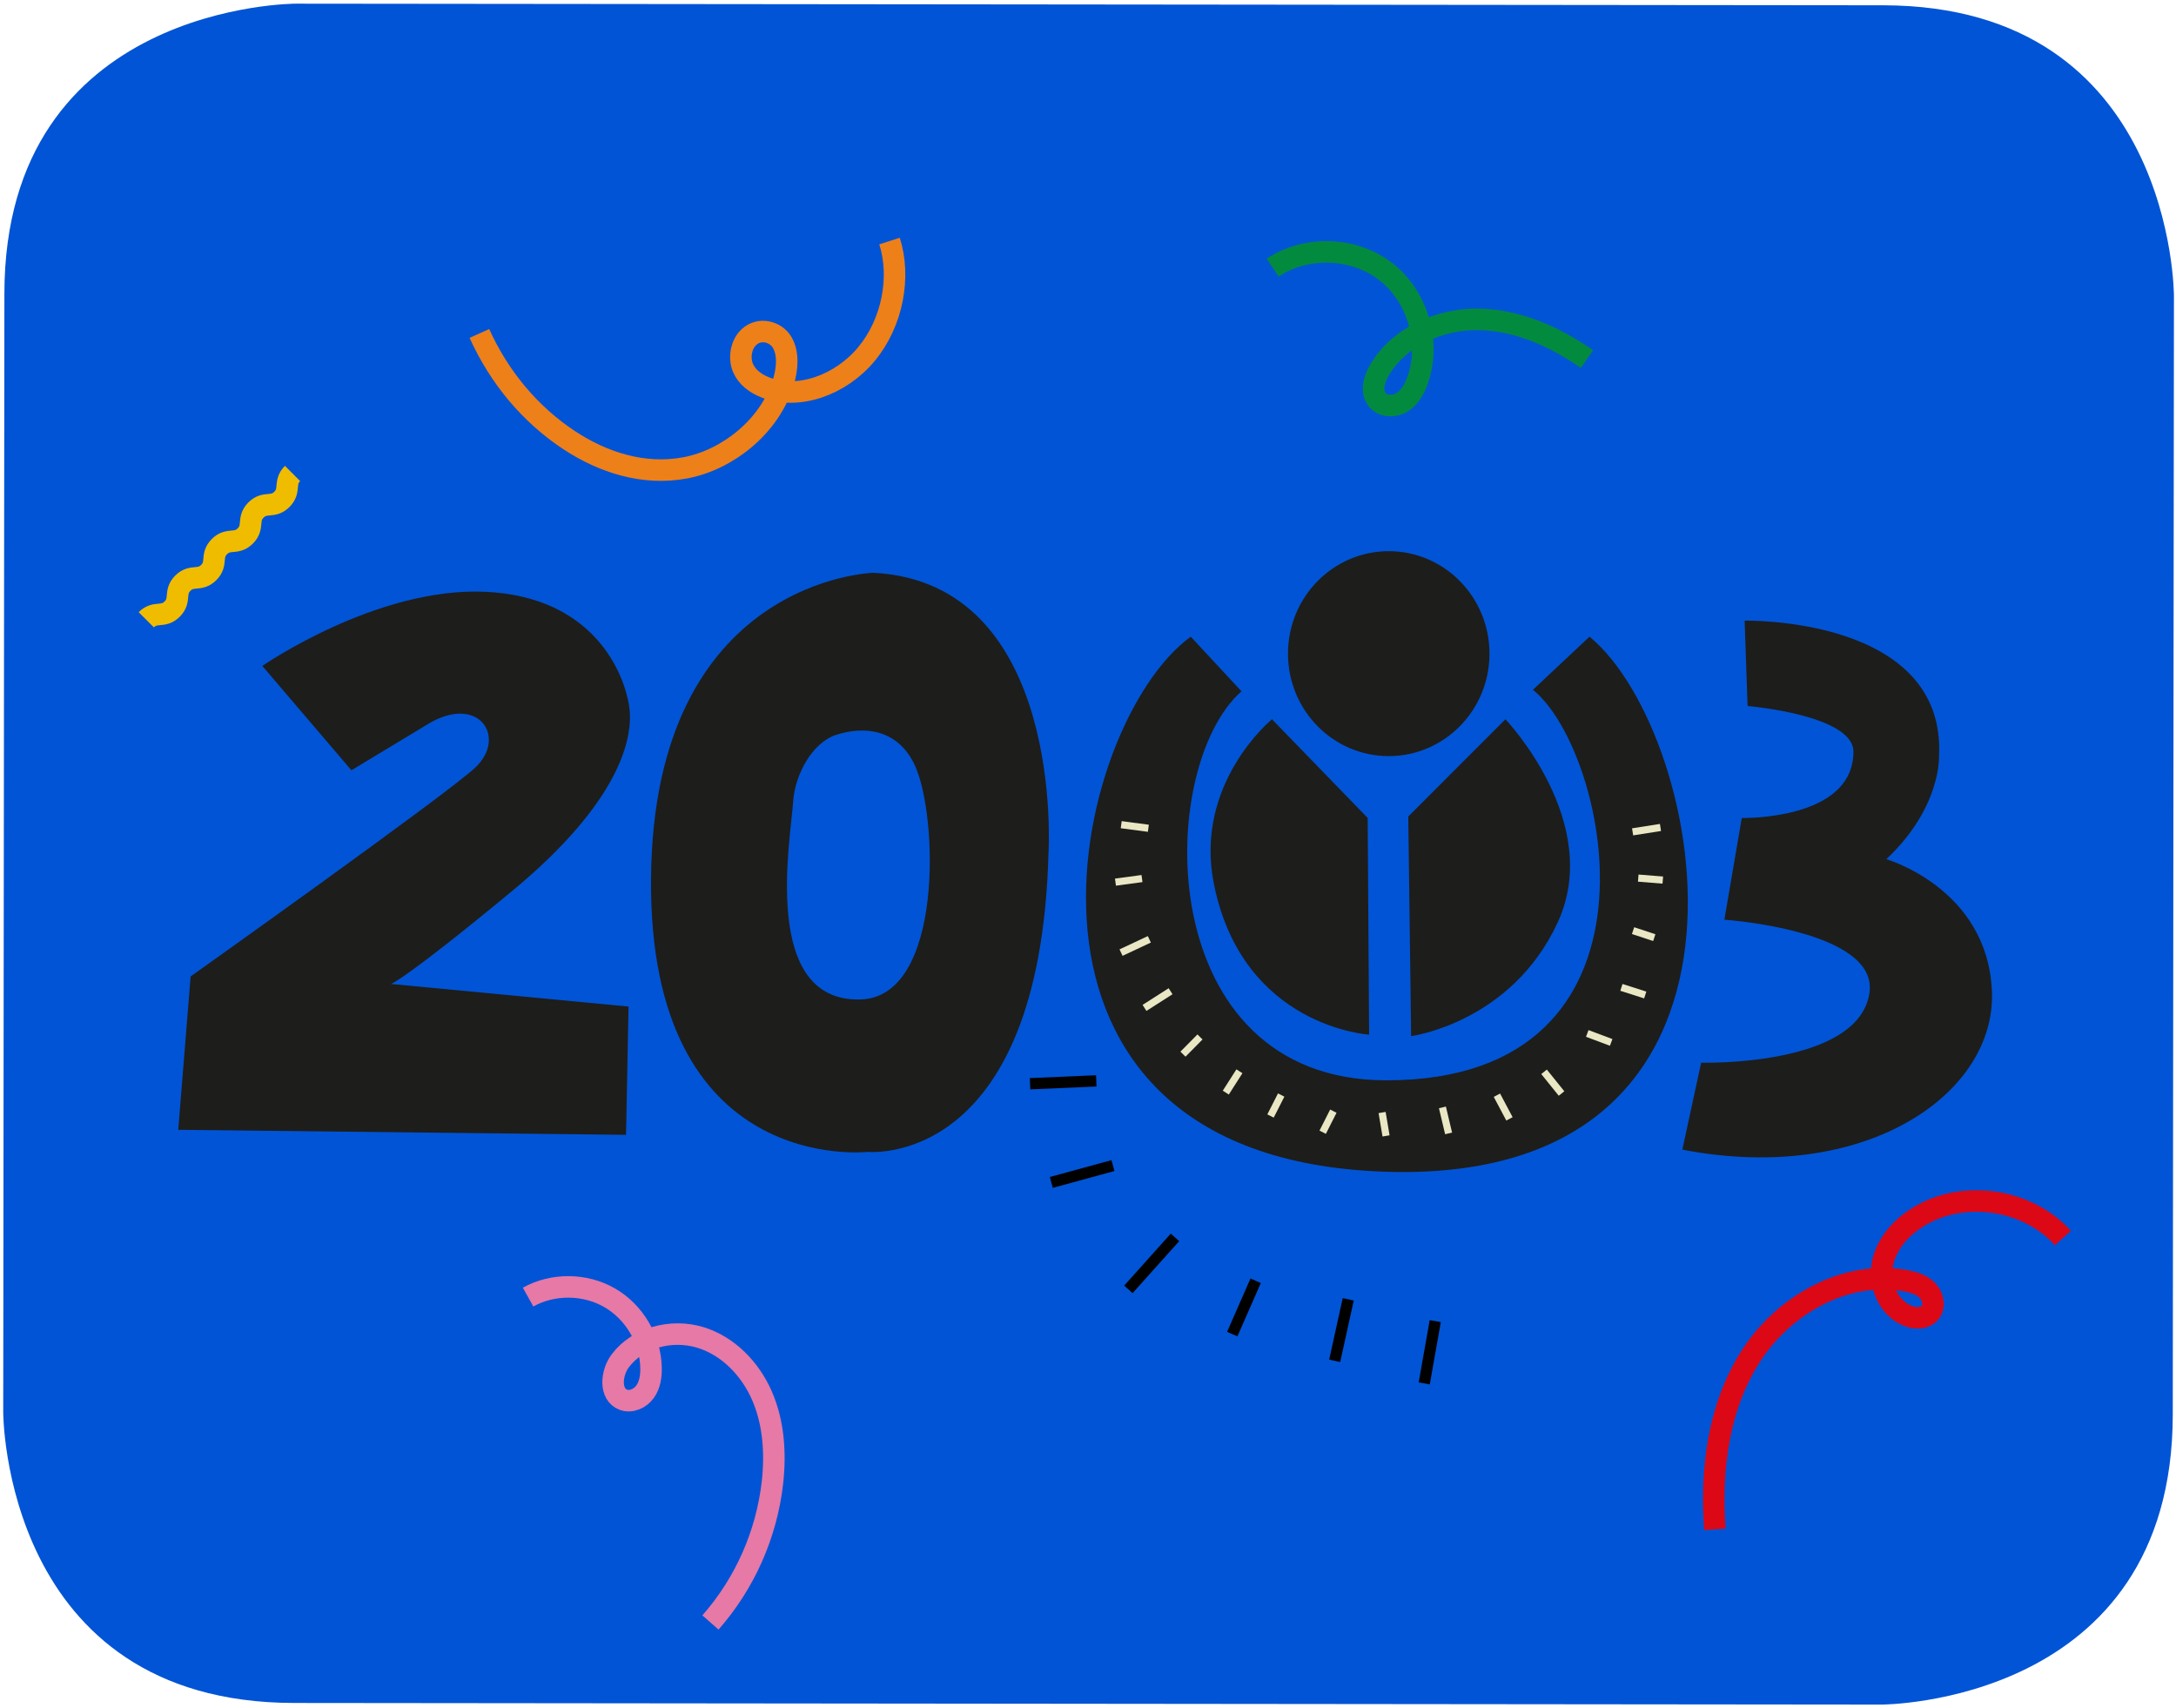
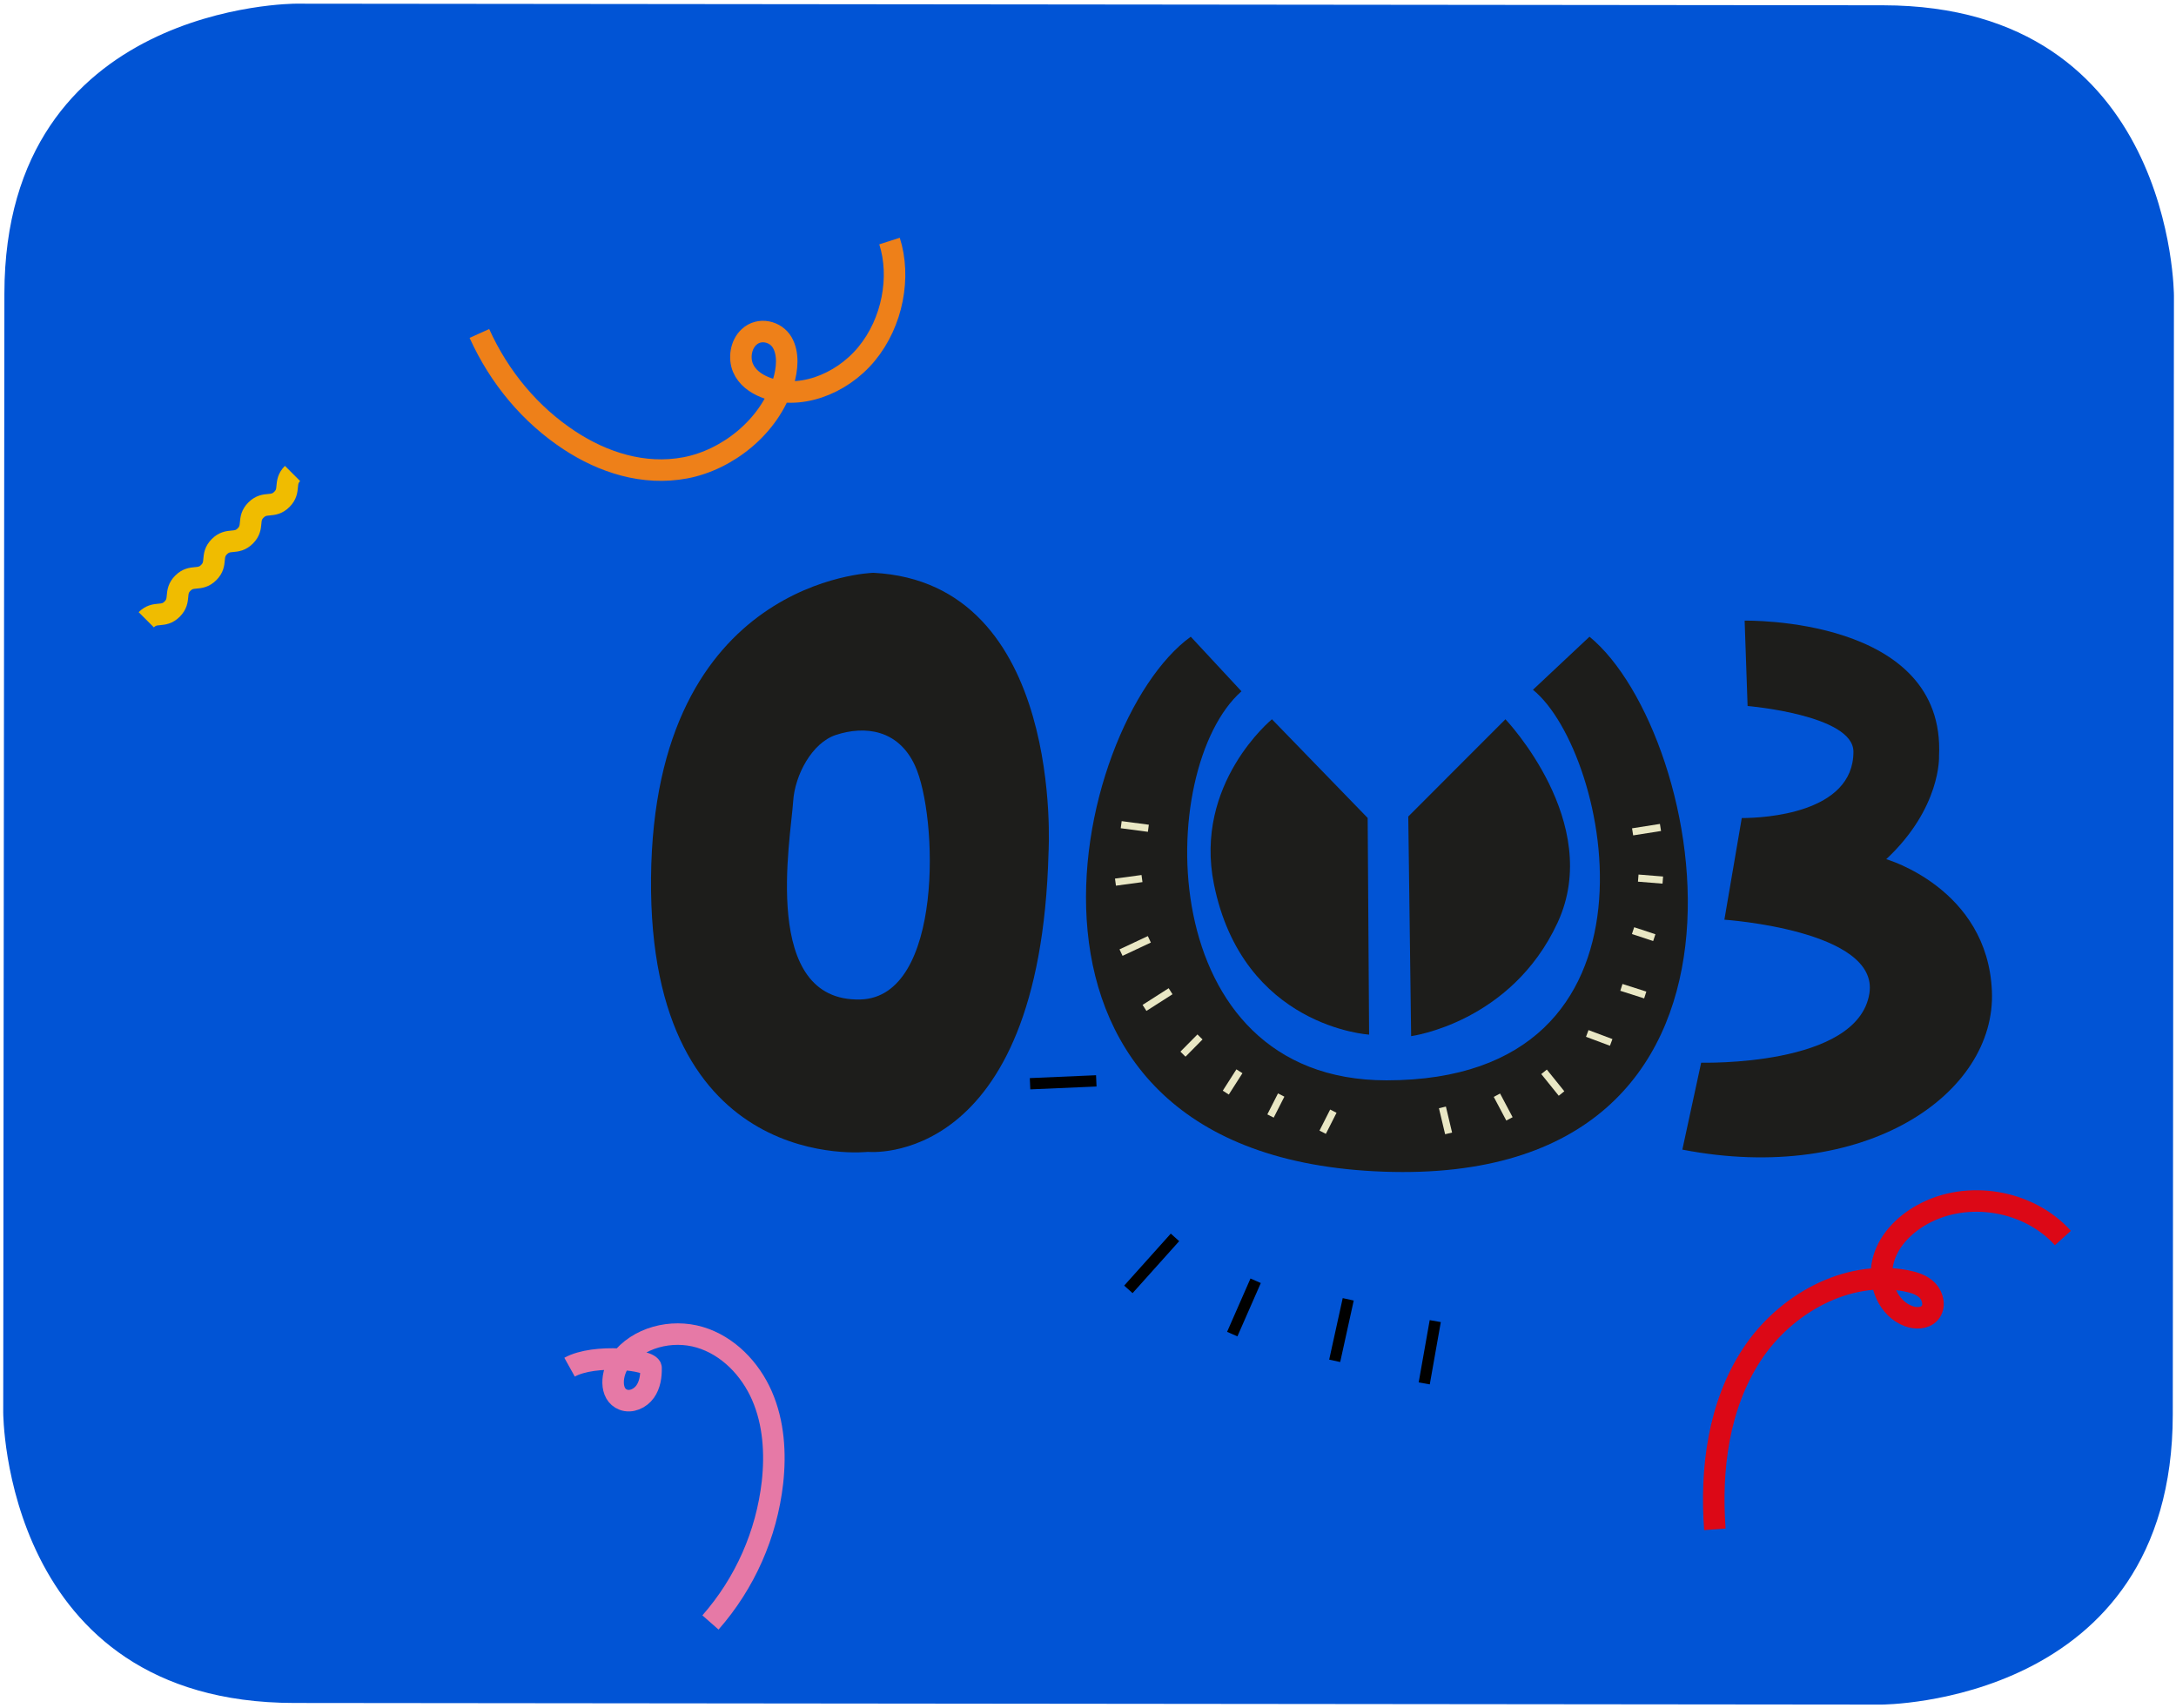
<svg xmlns="http://www.w3.org/2000/svg" version="1.1" id="Layer_1" x="0px" y="0px" viewBox="0 0 2427.9 1905.9" style="enable-background:new 0 0 2427.9 1905.9;" xml:space="preserve">
  <style type="text/css"> .st0{fill:#0154D5;} .st1{fill:#1D1D1B;} .st2{fill:none;stroke:#E9E7C4;stroke-width:7.98;stroke-miterlimit:10;} .st3{fill:none;stroke:#F0BC00;stroke-width:24;stroke-miterlimit:10;} .st4{fill:none;stroke:#028B3F;stroke-width:24;stroke-miterlimit:10;} .st5{fill:none;stroke:#DC0816;stroke-width:24;stroke-miterlimit:10;} .st6{fill:none;stroke:#EE8019;stroke-width:24;stroke-miterlimit:10;} .st7{fill:none;stroke:#E679A6;stroke-width:24;stroke-miterlimit:10;} .st8{fill:none;stroke:#000000;stroke-width:12.58;stroke-miterlimit:10;} </style>
  <path class="st0" d="M330,4.1c0,0-324.8-0.4-325.1,323.5l-1.3,1248c0,0-0.3,323.8,324.5,324.2l1771.1,1.8c0,0,324.8,0.3,325.1-323.5 l1.3-1248c0,0,0.3-323.8-324.5-324.2L330,4.1z" />
-   <ellipse class="st1" cx="1549.5" cy="729.2" rx="112.4" ry="114.3" />
-   <path class="st1" d="M292.7,742.9c0,0,127.4-88.3,248.8-82.7s155,91.2,160.5,127.6s-11.8,107.9-130.5,206.1 s-135.2,103.8-135.2,103.8l265,25.2l-2.8,143.1l-499.6-5.6l13.8-171.1c0,0,284.3-202,317.4-232.8c35.5-33.1,5.5-81.3-49.7-50.5 l-88.3,53.3L292.7,742.9z" />
  <path class="st1" d="M974.5,639c0,0-245,6.3-248.1,340.3S968.3,1285,968.3,1285s192.3,19.7,201.6-334 C1169.9,951,1188.5,650,974.5,639z M960,1115c-111.7,2.9-77.7-178.8-75-221.2c1.9-29.2,21-65.1,47.6-73.9 c32.6-10.7,69.8-6,88.3,34.2C1046.6,909.7,1053,1112.5,960,1115L960,1115z" />
  <path class="st1" d="M1328.6,710.3c-134.3,97-244.3,580.4,215.2,596.8c460.3,16.5,360.8-489.9,229.7-596.8l-63.1,59.2 c85.7,69,163.4,435.7-163.4,435.7c-262.1,0-258.8-348.5-161.8-434L1328.6,710.3z" />
  <path class="st1" d="M1419.2,802.4L1526,912.5l1.6,241.7c0,0-140.8-8.2-173.1-167.7C1331.7,874,1419.2,802.4,1419.2,802.4z" />
  <path class="st1" d="M1571.3,910.9l108.4-108.5c0,0,110,115.1,58.2,226.9s-163.4,126.6-163.4,126.6L1571.3,910.9z" />
  <line class="st2" x1="1251" y1="920" x2="1281.3" y2="924" />
  <line class="st2" x1="1244.6" y1="984.1" x2="1274.2" y2="980.1" />
  <line class="st2" x1="1250.8" y1="1062.7" x2="1282.4" y2="1047.9" />
  <line class="st2" x1="1277" y1="1124.4" x2="1306.1" y2="1105.8" />
  <line class="st2" x1="1319.9" y1="1176" x2="1338.9" y2="1156.8" />
  <line class="st2" x1="1367.7" y1="1218.9" x2="1382.9" y2="1195.1" />
  <line class="st2" x1="1417.6" y1="1245" x2="1429.5" y2="1221.6" />
  <line class="st2" x1="1475.8" y1="1263.1" x2="1487.7" y2="1239.6" />
-   <line class="st2" x1="1542.1" y1="1241.1" x2="1546.5" y2="1267.2" />
  <line class="st2" x1="1609.4" y1="1235.4" x2="1616.3" y2="1264.4" />
  <line class="st2" x1="1670.2" y1="1221.8" x2="1684.2" y2="1248.2" />
  <line class="st2" x1="1722.8" y1="1195.7" x2="1742.3" y2="1219.9" />
  <line class="st2" x1="1771" y1="1152.9" x2="1797.7" y2="1162.9" />
  <line class="st2" x1="1809.1" y1="1101.5" x2="1835.7" y2="1110" />
  <line class="st2" x1="1822.1" y1="1038.2" x2="1845.8" y2="1046" />
  <line class="st2" x1="1827.9" y1="979.6" x2="1855.3" y2="981.8" />
  <line class="st2" x1="1821.6" y1="928" x2="1852.7" y2="923.1" />
  <path class="st1" d="M1949.9,787.6c0,0,118.1,9.9,118.1,51c0,69.1-100.5,74-124.6,74L1924,1026c0,0,172.9,11.7,161.8,82.2 c-12.9,82.2-187.7,77.3-187.7,77.3l-21,97c203.8,39.4,350.3-62,345.4-176.8s-117.9-147.2-117.9-147.2 c61.4-57.4,58.9-114.8,58.9-114.8c8-156.3-216.9-151.3-216.9-151.3" />
  <path class="st3" d="M163.2,691.4c10.2-10.2,18.7-1.7,28.9-11.9s1.7-18.7,11.9-28.9s18.7-1.7,28.9-11.9s1.7-18.7,11.9-28.9 s18.7-1.7,28.9-11.9s1.7-18.7,11.9-28.9s18.7-1.7,28.9-11.9s1.7-18.7,11.9-28.9" />
-   <path class="st4" d="M1770.7,400.6c-35.7-24.9-77.2-43.6-120.7-44.3s-88.8,19.1-110.9,56.6c-6.1,10.3-9.9,24.4-2.1,33.5 c6.6,7.6,19.2,7.6,27.7,2.2s13.6-14.9,17-24.4c15.1-42.4,0.1-93.6-35.5-121.2s-88.9-29.4-126.2-4.4" />
  <path class="st5" d="M1913.4,1706.1c-5-67.3,4.1-138.1,41-194.6s105.8-95.2,172.1-82.7c8.9,1.7,18.2,4.5,24.4,11.2s8.3,18,2.2,24.8 c-5.6,6.3-15.8,6.4-23.7,3.4c-22.5-8.3-33.9-36-28.8-59.5s23.4-42.3,44.5-53.9c50-27.6,118.4-16.1,156.6,26.3" />
  <path class="st6" d="M534.9,372c22.3,49.4,57.2,90.8,100.4,119.2c37.4,24.6,82.8,39.5,129.4,30.7s93.7-45.5,109.1-94.8 c4.8-15.3,6.2-32.6-1-45s-25.4-17-37.1-6.1c-9.3,8.6-11.2,23.8-6.7,34.4s14.2,17.5,24.5,21.6c36.6,14.7,84.5-2.1,113.5-37.3 s38.3-85.9,25.5-125.8" />
-   <path class="st7" d="M792.7,1810c38.5-43.8,62.6-98.3,69.2-156.2c3.6-32.6,1.4-66.6-11.7-96.7s-38-56-69.5-65.3s-69,0.1-88.7,26.4 c-10.1,13.5-12.2,37.4,3.5,43.3c8.7,3.3,18.9-1.4,24.3-9s6.8-17.3,6.6-26.6c-0.6-31.7-18.8-62.4-46.3-78.2s-63.2-16.1-90.9-0.7" />
+   <path class="st7" d="M792.7,1810c38.5-43.8,62.6-98.3,69.2-156.2c3.6-32.6,1.4-66.6-11.7-96.7s-38-56-69.5-65.3s-69,0.1-88.7,26.4 c-10.1,13.5-12.2,37.4,3.5,43.3c8.7,3.3,18.9-1.4,24.3-9s6.8-17.3,6.6-26.6s-63.2-16.1-90.9-0.7" />
  <line class="st8" x1="1601.4" y1="1473.8" x2="1589.1" y2="1543.3" />
  <line class="st8" x1="1504.3" y1="1449.5" x2="1489.2" y2="1518.1" />
  <line class="st8" x1="1401" y1="1428.8" x2="1374.9" y2="1488.3" />
  <line class="st8" x1="1311" y1="1380.4" x2="1259" y2="1438.4" />
-   <line class="st8" x1="1241.8" y1="1300.3" x2="1173" y2="1319.1" />
  <line class="st8" x1="1223.2" y1="1205.8" x2="1149.3" y2="1209" />
</svg>